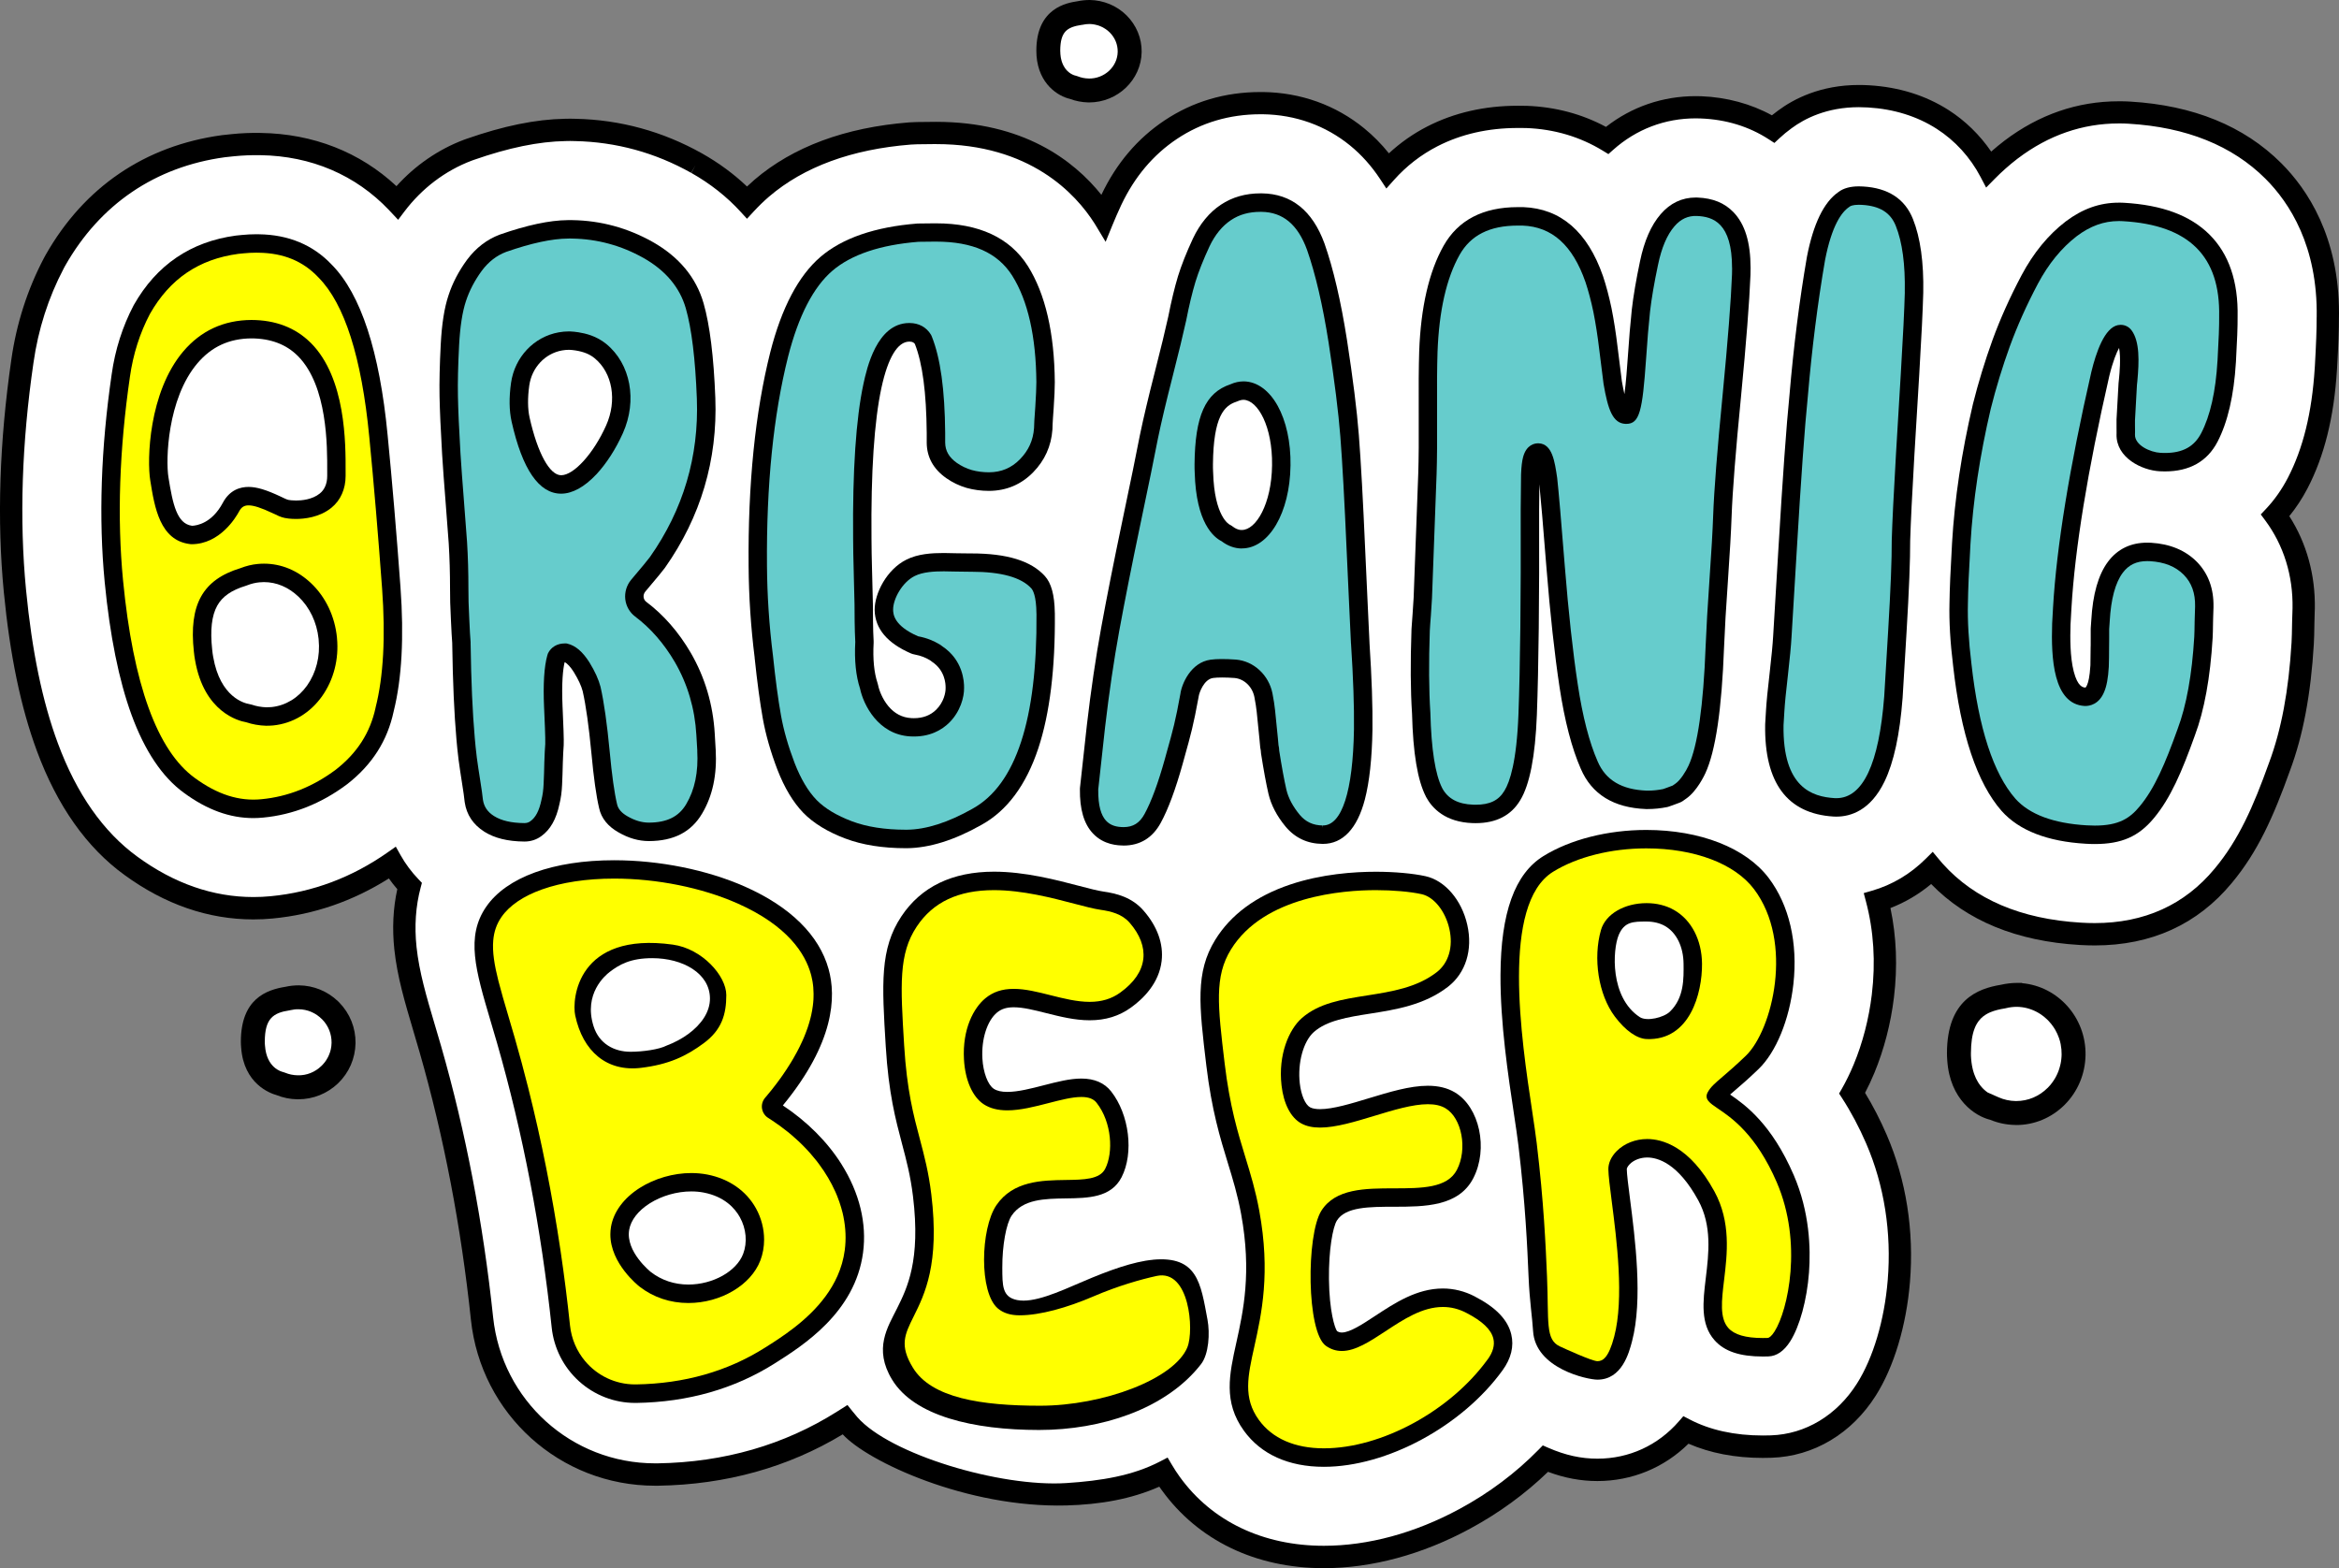
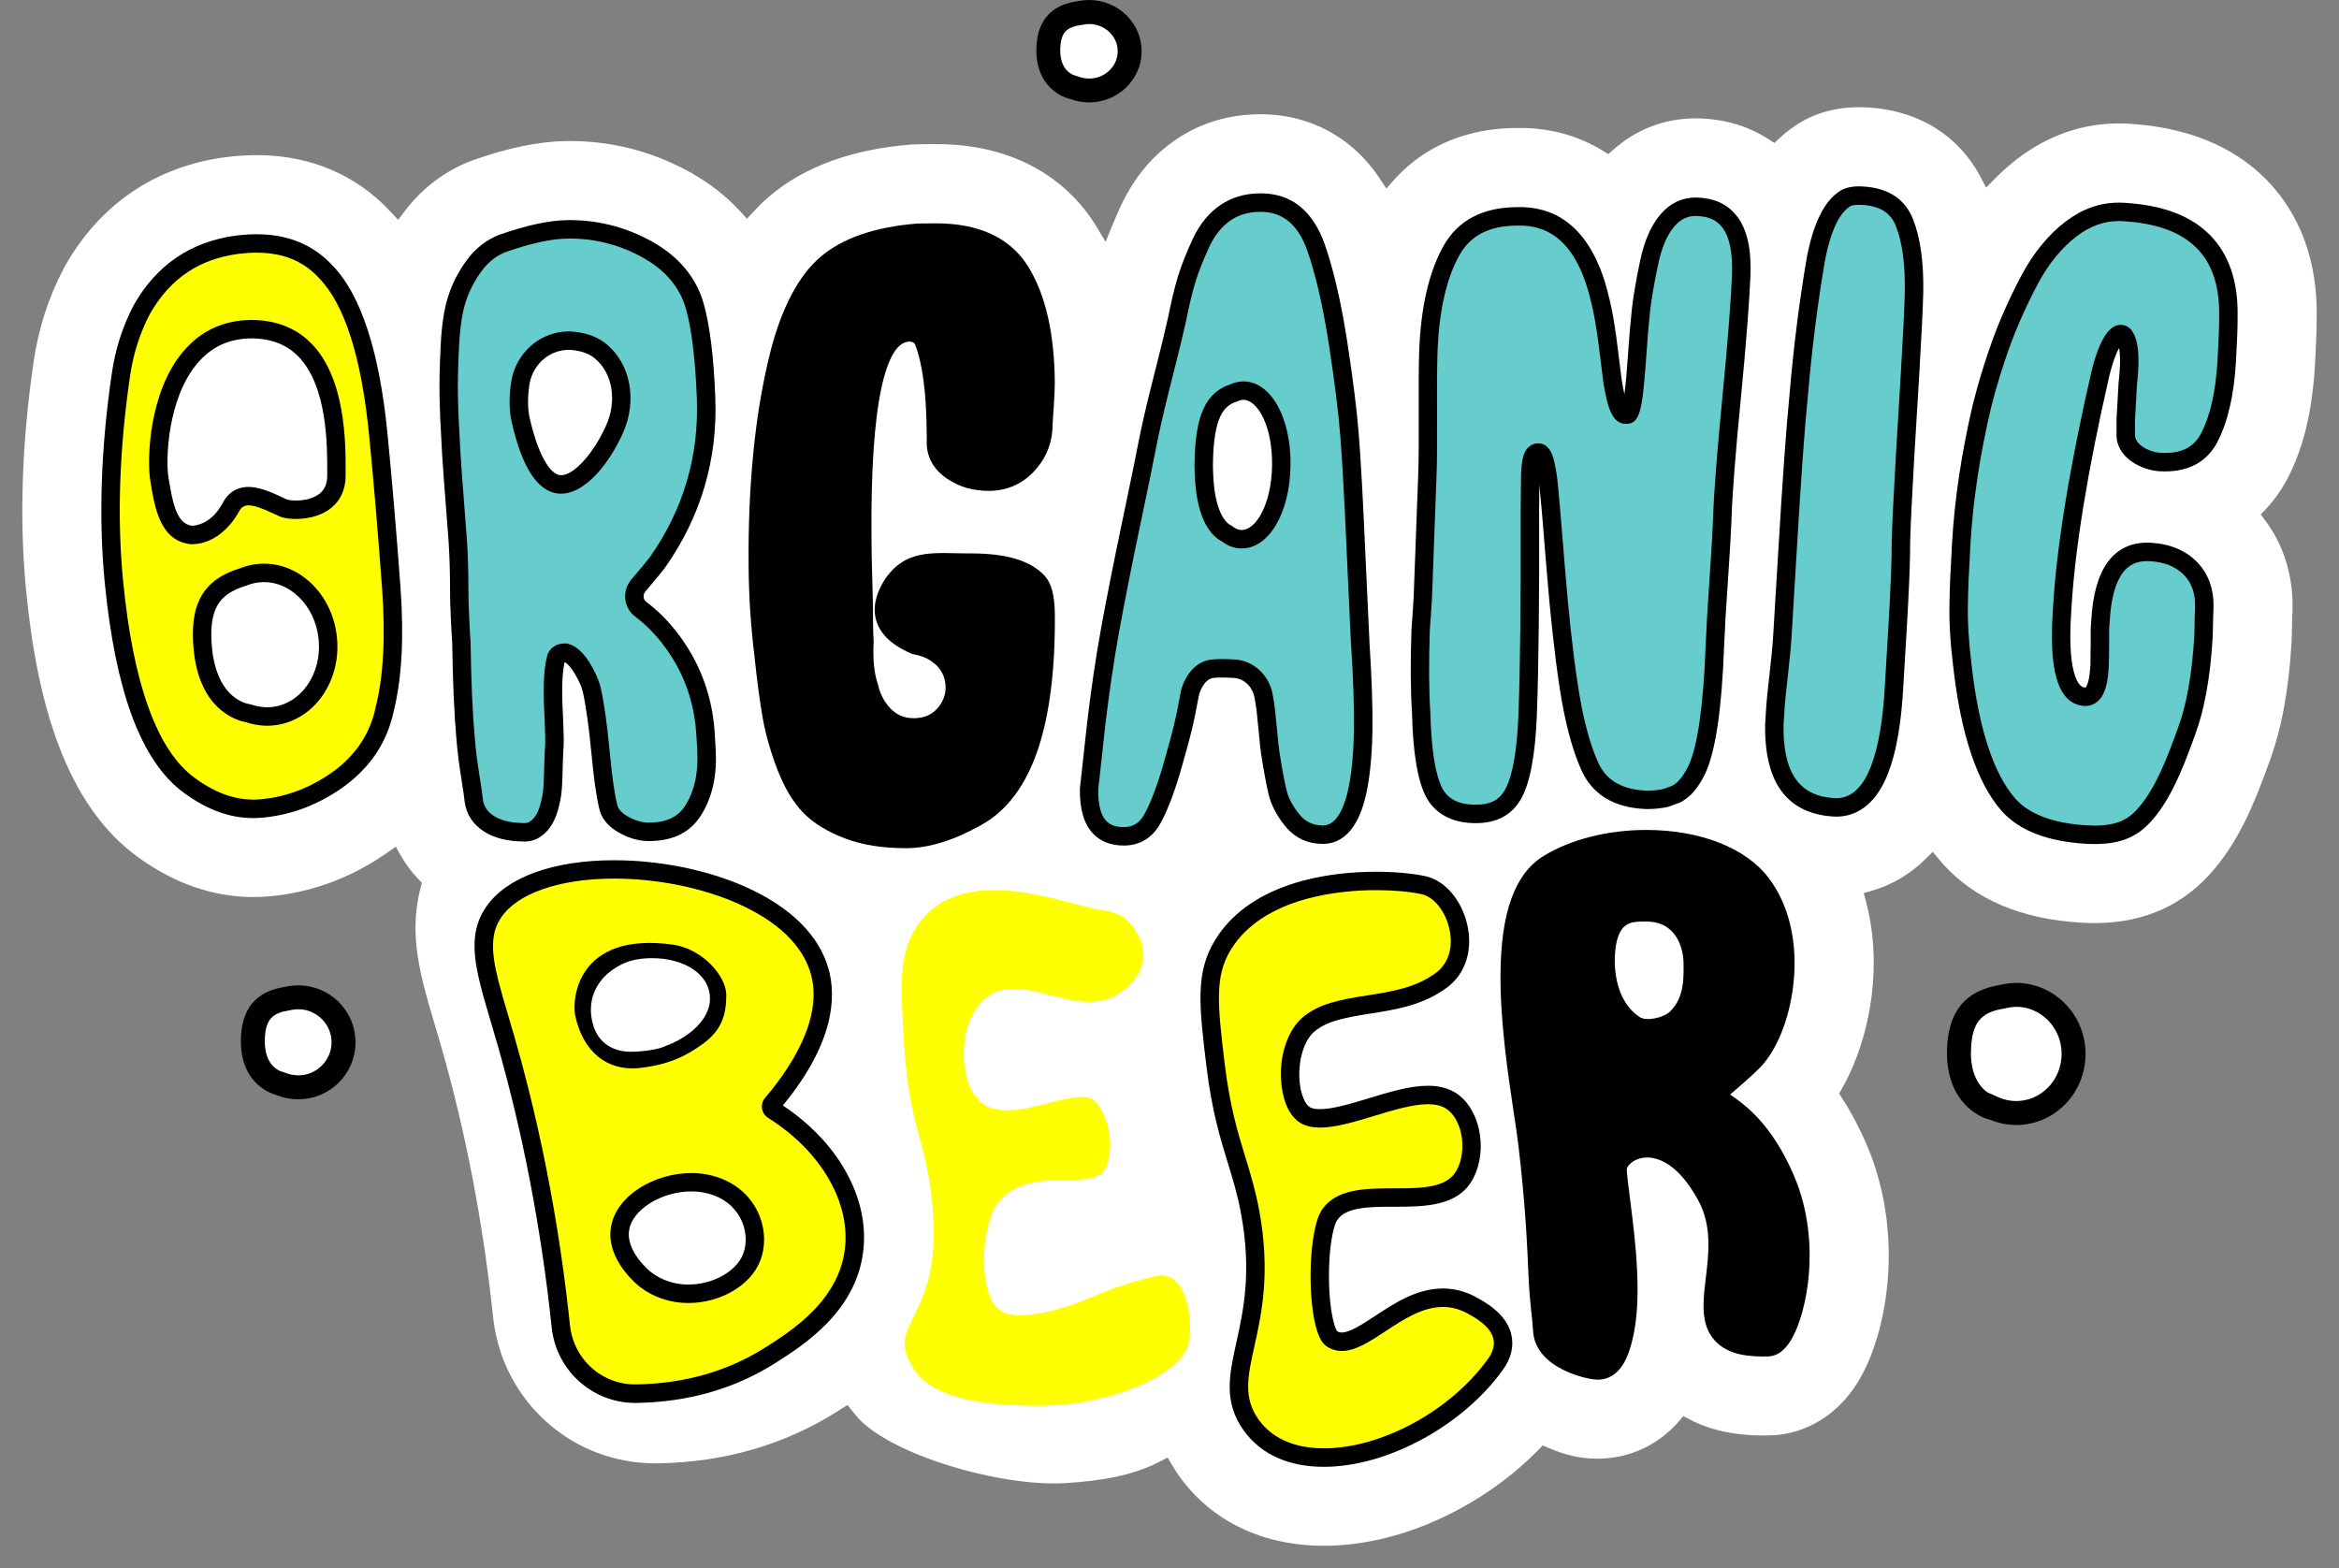
<svg xmlns="http://www.w3.org/2000/svg" viewBox="0 0 1185.92 795.1" data-name="Livello 2" id="Livello_2">
  <rect x="0" y="0" width="1185.92" height="795.1" fill="#808080" stroke="none" />
  <defs>
    <style>
      .cls-1 {
        fill: #fff;
      }

      .cls-2 {
        fill: #ff0;
      }

      .cls-3 {
        fill: #6cc;
      }
    </style>
  </defs>
  <g data-name="Livello 1" id="Livello_1-2">
    <g>
      <g>
        <path d="M171.31,507.6h-.03c-5.33-5.07-12.28-7.9-19.7-7.99-2.43,0-4.72.25-6.81.73-9.73,1.54-22.6,6.12-22.65,27.76,0,1.07.05,2.11.14,3.02,1.3,18.48,14.78,23.26,17.88,24.12,3.45,1.38,7.03,2.1,10.66,2.14h.41c7.6,0,14.78-2.89,20.21-8.12,5.55-5.34,8.69-12.56,8.84-20.34.1-7.72-2.82-15.02-8.22-20.57l-.73-.74Z" />
        <path d="M552.47,0c-2.06,0-4.18.22-6.13.63-5.24.8-20.83,3.28-20.89,24.96,0,.82.03,1.78.09,2.69v.02c1.11,14.45,11.04,20.49,16.89,21.83,2.89,1.09,6.01,1.7,9.34,1.81h.41c14.5,0,26.46-11.47,26.66-25.57.1-6.95-2.62-13.55-7.67-18.6-4.97-4.91-11.61-7.67-18.72-7.78Z" />
        <path d="M1025.23,498.51v-.14h-2.46c-2.67,0-5.47.32-8.33.96-11.71,1.94-27.24,7.65-27.29,34.61,0,1.23.05,2.54.15,3.75,1.36,19.99,14.24,28.29,21.8,30.1,3.97,1.64,8.16,2.52,12.45,2.6.29.04.54.04.71.04,9.21,0,17.93-3.64,24.56-10.26,6.67-6.68,10.44-15.65,10.59-25.26h0c.28-18.97-13.96-34.8-32.19-36.4Z" />
      </g>
-       <path d="M1185.9,160.9c0-.72.02-1.44.02-2.16,0-38.67-15.95-62.7-29.33-76.05-18.85-18.81-44.62-29.3-76.56-31.18-1.56-.1-3.18-.15-4.79-.15h-1.04c-20.89,0-40.36,6.71-57.9,19.98l-.24.19c-2.15,1.64-4.32,3.43-6.48,5.33-5.73-8.38-13.12-15.61-21.54-21.01-11.65-7.46-25.19-11.7-40.24-12.6-1.73-.11-3.52-.16-5.31-.16-19.42,0-32.96,7.02-40.95,12.96-1.13.83-2.17,1.63-3.15,2.42-10.6-5.83-22.93-9.17-35.79-9.67-.96-.03-1.92-.05-2.87-.05-16.71,0-32.4,5.38-45.47,15.59-12.14-6.53-25.57-10.11-39.95-10.67h-.26c-.88-.04-1.24-.05-3.04-.04-.5-.01-.99-.01-1.47-.01-16.86,0-32.3,3.54-45.9,10.52-7.06,3.62-13.59,8.19-19.43,13.6-3.79-4.72-8.01-8.99-12.57-12.7-14.42-11.77-32.14-18.12-51.27-18.37h-1.29c-17.95,0-34.31,4.84-48.62,14.39-13.69,9.11-24.47,21.81-32.03,37.73-14.11-17.61-39.69-37.01-83.88-37.01l-9.48.1h-.18c-1.32.02-2.66.08-3.99.18-32.43,2.58-58.79,12.36-78.34,29.06-1.29,1.11-2.56,2.26-3.81,3.45-6.64-6.33-14.24-11.93-22.62-16.67l-.17-.1c-19.9-11.17-41.46-17.08-64.02-17.56-1.82-.07-3.8-.07-5.53-.01-14.74.26-31.09,3.6-49.94,10.19-.47.16-.93.33-1.41.51-12.88,4.89-24.6,12.97-34.05,23.46-18.46-17.26-42.19-26.58-68.79-26.98-4.87-.11-9.83.1-14.71.6-3.65.36-3.96.39-5,.53-38.93,5.3-69.83,26.28-89.35,60.69l-.92,1.68c-8.37,15.94-13.92,33.26-16.5,51.48C-.3,224.06-1.59,263.69,1.93,300.16c3.12,32.17,8.61,58.53,16.77,80.59,10.27,27.8,25.18,48.93,44.31,62.82,20.55,15.01,42.57,22.61,65.45,22.61,3.37,0,6.68-.16,9.84-.47,20.91-1.99,40.71-8.82,58.87-20.31,1.33,1.88,2.76,3.71,4.27,5.45-2.13,9.65-2.63,19.93-1.5,30.57,1.47,13.75,5.28,26.6,9.67,41.42l.1.36c1,3.37,2.03,6.85,3.08,10.49,12.25,42.66,20.98,88.21,25.96,135.38,5.06,48.03,45.21,84.25,93.39,84.25.48,0,.95,0,1.37,0h.15c34.42-.55,65.91-9.31,93.62-26.05,12.6,13.82,63.08,37.38,113.39,36.05,17.06-.45,32.91-3.2,47.12-9.52.4.59.8,1.15,1.2,1.7,18.44,25.55,47.64,39.63,82.22,39.63,24.3,0,49.95-6.93,74.17-20.05,14.64-7.92,27.92-17.61,39.5-28.8,8.42,3.14,16.63,4.67,25.03,4.67,17.46,0,33.79-6.71,46.19-18.94,10.98,4.78,23.65,7.21,37.68,7.21,1.39,0,2.85-.03,4.48-.08,21.31-.71,40.56-12.19,52.8-31.51,9.19-14.5,15.5-35.47,17.32-57.54,2.15-26.02-1.92-51.82-11.76-74.62-3.27-7.57-6.97-14.75-11-21.36,1.66-3.17,3.22-6.51,4.66-9.96,4.93-11.86,8.39-25.16,9.99-38.46,1.88-15.58,1.28-30.8-1.78-45.27,7.44-2.88,14.36-6.96,20.65-12.18,18.06,18.62,43.37,29.01,75.28,30.9,2.63.15,5.2.23,7.66.23,28.7,0,52.07-10.65,69.47-31.64,13.24-15.88,21.12-33.61,29.52-57.03,6.63-17.75,10.58-38.75,12.09-64.2v-.2c.16-2.67.22-5.44.28-9.87l.04-1.66c.04-1.54.09-3.45.11-4.02v-.2c.04-.63.06-1.25.07-1.86.32-17.07-4.15-33.28-12.94-46.99,3.47-4.26,6.56-8.97,9.2-14.01,8.56-16.43,13.45-36.1,14.96-60.12.03-.44.06-.89.08-1.3.65-11.28.95-19.53.92-25.24v-.11Z" />
      <g>
        <path d="M1044.82,529.59c.33,1.65.49,3.36.46,5.11h0c0,.36-.02.72-.05,1.07v.09s0,.1-.01.15c-.02.38-.06.77-.11,1.14-.03.37-.08.75-.15,1.12-.05.32-.1.63-.17.94-.02.16-.06.32-.1.47-.08.37-.17.75-.28,1.11-.07.3-.16.6-.26.9-.11.37-.23.74-.36,1.1-.16.41-.31.82-.48,1.21-.16.38-.32.76-.51,1.13-.15.29-.3.59-.45.88-.16.3-.33.61-.51.9-.02.04-.04.08-.07.11-.16.27-.31.53-.5.79-.06.11-.13.22-.22.32-.16.25-.32.49-.51.73-.2.28-.4.55-.63.82-.15.2-.32.39-.48.59-.37.44-.77.88-1.18,1.29h-.02c-4.32,4.33-9.96,6.71-15.94,6.71h-.36c-2.98-.05-5.92-.69-8.68-1.92l-5.51-2.44c-.1-.07-.21-.15-.31-.24-.2-.14-.4-.29-.61-.46-.24-.19-.47-.39-.72-.62-.11-.09-.22-.2-.33-.31-.11-.1-.23-.21-.33-.32-.23-.23-.45-.46-.67-.72-.23-.25-.44-.51-.66-.79-.23-.28-.43-.56-.64-.87-.11-.15-.22-.3-.31-.46-.11-.16-.21-.32-.3-.48-.72-1.16-1.37-2.49-1.9-4.03-.08-.22-.16-.43-.23-.67-.15-.45-.29-.92-.41-1.41-.07-.25-.13-.49-.18-.75-.13-.51-.24-1.03-.32-1.57-.1-.54-.18-1.1-.25-1.68-.08-.57-.14-1.17-.18-1.79-.04-.97-.14-1.84-.09-2.72.02-5.25.62-9.28,1.79-12.36.11-.3.23-.61.36-.9.25-.58.52-1.13.84-1.64.14-.26.29-.51.46-.75.16-.25.32-.47.5-.7.33-.45.71-.87,1.09-1.26.78-.79,1.63-1.46,2.59-2.03.27-.17.54-.32.83-.47.21-.12.42-.23.65-.33.26-.12.52-.24.79-.35,2.14-.89,4.62-1.5,7.43-1.94l.41-.09c1.93-.5,3.82-.69,5.61-.69h.07c.37,0,.75.02,1.11.05.46.03.92.08,1.38.14.28.04.57.08.85.13.32.06.65.12.97.19.21.05.42.1.63.15.18.04.35.09.53.14.13.04.26.07.37.11.25.07.48.15.72.23.11.03.22.07.32.11.24.08.47.16.7.26.13.04.25.09.37.15.18.07.35.15.53.22.23.1.45.21.68.32.03,0,.06.03.1.04.29.15.59.3.88.45.3.17.61.33.91.52.34.21.68.41,1.01.64.53.35,1.05.74,1.55,1.14.54.43,1.06.9,1.56,1.38.27.26.53.52.79.79.91.96,1.76,2.02,2.51,3.14.29.43.58.89.85,1.35.37.64.72,1.31,1.03,2,.31.69.61,1.4.86,2.12.38,1.08.69,2.2.91,3.34Z" class="cls-1" />
        <path d="M1174.59,160.93c.03,5.64-.27,13.7-.9,24.67-.02.36-.05.72-.08,1.15-1.42,22.48-5.89,40.69-13.7,55.68-3.04,5.83-6.77,11.11-11.1,15.7l-2.56,2.7,2.22,2.98c9.4,12.63,14.2,28.06,13.89,44.64-.01.5-.02,1-.05,1.53v.14c-.04.64-.1,2.63-.14,4.27v.08l-.04,1.71c-.06,4.14-.13,7.12-.27,9.63,0,.05-.01.1-.01.15-1.45,24.24-5.16,44.11-11.41,60.82-8,22.31-15.39,39.07-27.59,53.69-15.16,18.3-35.61,27.57-60.78,27.57-2.27,0-4.62-.07-6.99-.22-30.31-1.79-53.85-11.8-69.99-29.79l-.31-.34c-.59-.68-1.17-1.36-1.75-2.06l-3.1-3.73-3.43,3.42c-7.87,7.85-17.09,13.34-27.39,16.31l-4.16,1.2,1.11,4.19c3.96,14.92,4.97,30.83,2.98,47.29-1.48,12.29-4.65,24.54-9.2,35.46-1.82,4.37-3.85,8.53-6.04,12.36l-1.34,2.34,1.47,2.26c4.56,7.03,8.7,14.83,12.31,23.17,9.11,21.1,12.87,45.02,10.87,69.21-1.67,20.3-7.36,39.4-15.6,52.41-10.21,16.11-26.12,25.68-43.62,26.26-1.38.05-2.75.07-4.1.07-14.29,0-26.8-2.75-37.19-8.19l-3.1-1.62-2.29,2.64c-10.6,12.2-25.27,18.92-41.28,18.92-8.36,0-16.28-1.75-24.91-5.51l-2.79-1.22-2.13,2.18c-11.53,11.77-25.01,21.88-40.08,30.04-22.57,12.22-46.36,18.68-68.79,18.68-30.86,0-56.8-12.4-73.05-34.94-1.4-1.92-2.75-4-4.04-6.19l-2.14-3.61-3.72,1.94c-14,7.3-30.05,9.86-47.59,11-33.61,2.18-89.53-14.59-106-33.43-.83-.95-1.68-1.98-2.53-3.04l-2.48-3.11-5.32,3.37c-26.69,16.86-57.26,25.68-90.95,26.21-.41,0-.83,0-1.25,0-42.38,0-77.69-31.87-82.14-74.13-5.05-47.82-13.91-94.03-26.34-137.32-1.06-3.67-2.1-7.18-3.11-10.57l-.09-.3c-4.25-14.35-7.92-26.75-9.28-39.46-1.13-10.63-.43-20.77,2.08-30.15l.64-2.41-1.72-1.8c-3.57-3.72-6.64-7.84-9.12-12.27l-2.4-4.28-4,2.82c-18.17,12.79-38.18,20.29-59.45,22.31-2.91.29-5.85.42-8.76.42-20.43,0-40.2-6.88-58.79-20.45-17.29-12.55-30.87-31.93-40.36-57.59-7.83-21.15-13.1-46.59-16.12-77.76-3.43-35.59-2.16-74.3,3.77-115.07,2.4-16.96,7.55-33.05,15.32-47.82l.12-.24c.16-.29.32-.57.47-.86l.16-.29c17.71-31.21,45.72-50.24,81.05-55.04.82-.12.94-.13,4.57-.49,4.39-.44,8.86-.62,13.39-.55,25.72.4,48.24,10.01,65.17,27.82.22.24.43.47.66.71l3.99,4.24,3.16-4.18c8.93-11.8,20.71-20.72,34.06-25.78.36-.14.74-.28,1.1-.4,17.75-6.2,32.93-9.32,46.51-9.56,1.61-.06,3.15-.06,4.9.01,20.78.44,40.59,5.86,58.84,16.11l2.17-3.86-2.08,3.9c9.59,5.42,17.98,12.04,24.95,19.67l3.26,3.56,3.28-3.55c2.61-2.82,5.27-5.41,7.92-7.68,17.69-15.12,41.86-23.99,71.87-26.38,1.08-.09,2.18-.14,3.2-.15l8.19-.09h1.39c47.67,0,70.78,25.15,80.34,40.19l.09.15c.21.31.39.64.59.96l4.97,8.25,3.33-8.17c1.38-3.38,2.89-6.86,4.51-10.34l.14-.29c6.71-14.15,16.19-25.39,28.19-33.38,12.42-8.29,26.67-12.5,42.35-12.5h1.17c16.52.23,31.81,5.7,44.24,15.83,5.79,4.72,10.91,10.45,15.23,17.01l3.17,4.81,3.84-4.3c6.29-7.06,13.71-12.82,22.07-17.12,11.98-6.15,25.68-9.27,40.73-9.27.43,0,.88,0,1.38,0,1.67,0,1.99,0,2.74.03h.23c14.14.54,27.2,4.42,38.79,11.5l2.8,1.71,2.45-2.18c11.72-10.43,26.17-15.94,41.8-15.94.82,0,1.64.01,2.53.05,12.84.49,24.44,4.04,34.49,10.54l2.9,1.88,2.52-2.36c1.96-1.82,3.97-3.49,6.01-4.96l.17-.13c6.58-4.88,17.83-10.69,34.15-10.69,1.5,0,3.05.05,4.61.14,13.12.79,24.84,4.44,34.83,10.84,9.31,5.97,17,14.41,22.24,24.41l2.82,5.38,4.25-4.33c3.69-3.75,7.62-7.22,11.67-10.33l.25-.18c15.5-11.72,32.69-17.68,51.05-17.68h.97c1.02,0,2.41.03,4.14.14,14.57.86,27.68,3.63,39.26,8.29,11.57,4.65,21.61,11.2,30.03,19.6,12.17,12.15,26.56,34.17,25.98,70.23Z" class="cls-1" />
        <path d="M537.64,27.27c-.04-.5-.08-.96-.08-1.55.02-4.89.9-7.89,2.69-9.81.11-.12.23-.24.34-.34.23-.22.45-.4.7-.58.63-.45,1.32-.83,2.1-1.14.16-.06.31-.12.47-.18.32-.12.66-.23,1.01-.32.29-.09.6-.17.91-.24.08-.02.16-.04.24-.05.73-.17,1.5-.3,2.31-.43h0l.42-.04c1.2-.28,2.44-.42,3.58-.42.26,0,.52.01.78.03.16,0,.32.02.47.04.1,0,.2.01.29.03.22.02.43.05.64.09.2.02.39.06.58.1.13.02.25.04.36.08.39.08.78.18,1.15.29.23.07.45.14.68.23.23.07.44.16.66.26.22.08.44.18.65.29.22.1.43.21.64.31.41.22.81.46,1.2.73.2.13.39.27.59.41.2.14.38.29.57.43.37.3.73.62,1.06.96h0c2.66,2.66,4.08,6.11,4.04,9.78-.09,7.58-6.75,13.78-14.79,13.59v-.02c-1.87-.04-3.77-.41-5.56-1.14l-.91-.28c-.12-.02-.37-.08-.73-.2-.14-.05-.29-.11-.45-.17-.17-.07-.34-.15-.54-.24-.19-.1-.37-.2-.58-.31-.11-.06-.22-.13-.32-.19-.16-.1-.32-.22-.48-.33-.16-.12-.31-.24-.48-.37-.23-.18-.44-.37-.67-.6-.21-.21-.41-.42-.61-.66-.21-.24-.4-.49-.6-.77-.29-.41-.56-.87-.82-1.37-.17-.33-.33-.69-.48-1.07-.3-.75-.55-1.59-.74-2.54-.05-.24-.09-.47-.13-.73-.08-.49-.14-1.01-.18-1.56Z" class="cls-1" />
        <path d="M163.33,516.84c3.17,3.22,4.82,7.44,4.78,11.88-.01.55-.05,1.11-.11,1.65v.02c-.06.54-.15,1.08-.27,1.6h0c-.05.25-.11.47-.17.71-.06.23-.13.45-.2.69-.07.23-.15.45-.23.67-.25.67-.52,1.33-.85,1.97-.21.42-.44.84-.71,1.24-.15.24-.3.46-.45.7-.48.67-1,1.31-1.57,1.92h0c-.2.21-.39.4-.6.6h0c-3.22,3.13-7.48,4.87-12.03,4.73-2.2-.05-4.36-.46-6.42-1.33l-.96-.32c-.83-.19-8.41-2.07-9.19-13.46-.09-.65-.09-1.24-.09-1.93,0-11.8,4.27-14.65,12.62-15.9l.36-.08c1.43-.32,2.8-.51,4.18-.46,4.54.04,8.71,1.88,11.88,5.09Z" class="cls-1" />
      </g>
      <g>
        <path d="M722.95,403.92l.06.11c3.12,5.81,9.77,12.85,23.69,13.32.51.02,1.01.02,1.5.02,10.39,0,17.99-3.91,22.6-11.64,4.79-7.84,7.62-22.36,8.42-43.15.9-24.12,1.3-59.13,1.15-104.03.06-2.7.09-5.63.09-8.96,0-1.51,0-2.87.02-4.06.73,7.18,1.92,21.11,3.61,42.42,1.88,23.46,4.11,43.8,6.63,60.45,2.59,17.13,6.22,31.06,10.78,41.42,5.54,12.91,16.66,19.77,33.07,20.4h.18c.22,0,.45,0,.67,0,3.19,0,6.51-.33,9.77-.99.23-.05.44-.1.65-.16.89-.27,1.67-.56,2.35-.82l.78-.29c.86-.34,1.64-.63,2.45-.91.64-.23,1.24-.53,1.8-.9.29-.19.53-.37.77-.56.06-.04.12-.08.25-.17.22-.15.44-.3.62-.44,5.52-3.77,9.36-11.98,9.79-12.91,5.19-11.26,8.3-32.23,9.49-64.09.34-8.71,1-20.2,1.93-33.21,1-14.49,1.62-25.29,1.89-33.03.45-12.64,2.06-32.98,4.75-60.46,2.68-27.71,4.29-48.5,4.81-61.81.05-1.32.05-2.51.05-3.64,0-12.98-2.85-22.23-8.71-28.29-4.51-4.66-10.45-7.07-18.14-7.37-.33-.02-.66-.02-.98-.02-6.96,0-12.94,2.85-17.78,8.48-4.8,5.53-8.31,13.55-10.44,23.85-1.97,9.32-3.4,17.76-4.16,24.43-.73,6.83-1.43,15.11-2.06,24.61-.3,4.38-.87,12.32-1.68,18.31-.39-1.68-.83-3.82-1.3-6.52-.69-5.3-1.39-10.83-2.12-16.91-.85-7.2-1.9-13.97-3.13-20.13,0,0-.02-.09-.02-.1-1.27-6.01-2.67-11.29-4.28-16.12,0-.01-.04-.1-.04-.11-7.82-22.45-21.4-34.19-40.36-34.92h-1.76c-.36,0-.71,0-1.06,0-17.63,0-30.29,6.6-37.62,19.6-7.39,13.11-11.55,31.11-12.37,53.51-.25,7.69-.32,18.29-.24,31.49.08,13.33,0,23.54-.23,30.34l-2.34,63.02c-.08,1.63-.23,4.02-.53,8.24-.29,3.46-.44,5.99-.54,7.52l-.03.6c-.58,16.76-.49,30.64.28,42.4.5,20.16,2.81,33.97,7.05,42.18Z" />
        <path d="M944.62,94.56c-.72-.05-1.46-.07-2.13-.07-4.32,0-7.77.94-10.27,2.8-.09.07-.18.13-.2.16-7.31,5.08-12.65,16.12-15.88,32.82l-.03.17c-3.77,21.88-6.73,45.36-8.8,69.76-1.58,15.68-3.47,42-5.63,78.24l-2.66,44.17c-.23,4.06-.84,10.42-1.75,18.38-1.05,8.97-1.64,15.09-1.88,19.25l-.41,6.91c-.01.12-.01.24-.01.36-.46,29.4,11.2,45.05,34.62,46.51,0,0,.1.01.11.01.45.02.91.03,1.37.03,7.21,0,17.3-3.08,24.41-17.78,4.73-9.81,7.74-23.7,9.18-42.44l1.99-33.2c1.29-21.54,1.89-36.78,1.85-46.55.28-9.17.96-23.16,2.1-42.76l2.49-41.35c1.14-19.08,1.8-32.66,2.04-41.52.3-15.43-1.47-28-5.22-37.38-4.06-10.23-12.58-15.79-25.28-16.52Z" />
        <path d="M1120.25,118.93c-9.8-9.73-23.99-15-43.45-16.12-.59-.04-1.14-.05-1.59-.05-.13,0-.25,0-.36,0h-.65c-9.58,0-18.36,3.12-26.86,9.54-8.83,6.76-16.36,15.94-22.38,27.28-5.82,10.98-10.77,21.99-14.7,32.76-3.87,10.68-7.22,21.67-9.98,32.67l-.02.12c-5.69,24.21-9.23,47.82-10.53,70.21-.8,13.74-1.21,23.42-1.3,30.43-.24,9.25.38,19.97,1.85,31.86,3.86,34.63,12.13,59.39,24.65,73.64,8.83,9.84,23.14,15.4,42.52,16.54,1.59.1,3.15.15,4.63.15,13.58,0,22.27-3.81,29.97-13.12,8.43-10.08,14.2-23.52,20.78-41.9,4.8-12.74,7.83-29.39,9.02-49.48.11-1.83.16-4.26.21-8.08l.04-1.82c.06-2.43.11-4.35.18-5.58,0-.09,0-.19,0-.29.18-9.26-2.66-16.93-8.43-22.82-5.77-5.83-13.58-9.09-23.21-9.67-.69-.03-1.33-.05-1.96-.05-8.4,0-15.09,3.26-19.9,9.68-4.88,6.55-7.72,16.51-8.45,29.55l-.28,4c-.01.19-.02.37-.02.55v4.83c0,1.27,0,3.2-.01,3.63-.02.21-.03.42-.03.64,0,2.99-.06,8.4-.11,9.27l-.02.23c-.33,5.63-1.06,8.34-1.6,9.61l-.06.14c-.43,1.06-.78,1.31-.85,1.35-1.23-.08-3.92-.4-5.92-8.14-1.91-7.41-1.85-17.21-1.63-23.91l.46-8.18c1.75-30.09,8.2-69.68,19.17-117.65,1.85-7.66,3.72-12.01,4.99-14.33.96,5.02.24,12.75-.07,15.94-.07.6-.12,1.08-.16,1.48l-.03.32c0,.13-.03.26-.03.39l-1.01,18.09c0,.16,0,.3,0,.45v2.79c.05,2.92.03,3.71.02,3.91-.01.12-.02.24-.02.36-.28,12,12.91,18.32,21.91,18.8.88.05,1.74.07,2.59.07,12.56,0,21.51-5.06,26.73-15.08,5.15-9.9,8.28-23.43,9.29-40.16.01-.14.02-.27.03-.39.6-10.4.88-18.05.84-22.71.37-17.93-4.43-31.97-14.25-41.74Z" />
        <path d="M382.61,333.46c1.3,12.38,2.7,22.78,4.16,30.92,1.46,8.14,3.94,16.84,7.39,25.85,3.56,9.21,7.99,16.57,13.13,21.9,5.18,5.29,12.36,9.68,21.34,13.05,8.56,3.24,18.87,4.89,30.66,4.89h.52c11.4-.11,24.13-4.08,37.79-11.82,12.98-7.14,22.69-20.22,28.86-38.87,5.79-17.52,8.61-40.51,8.37-68.32,0-.17,0-.33-.02-.43-.14-8.95-1.8-15.04-5.08-18.59-7-7.69-19.18-11.43-37.24-11.43h-.73c-2.13,0-4.46-.04-6.69-.08-2.21-.07-4.38-.13-6.52-.13-6.09,0-13.11.4-19,3.37-10.01,5-16.14,17.13-16.08,25.5v.1c.19,9.35,6.37,16.74,18.4,21.94.57.25,1.18.42,1.79.53,3.47.62,5.9,1.78,7.34,2.64.14.09.29.17.44.25l.27.18c.2.17.49.39.84.62,6.55,4.34,6.92,11.13,6.89,13.09v.33c.04,2.25-.91,7.1-4.79,10.91-2.88,2.84-6.68,4.29-11.27,4.29-.44,0-.89-.01-1.34-.04-4.59-.26-8.51-2.3-11.66-6.1-2.94-3.55-4.61-7.87-5.19-10.73-.07-.32-.16-.65-.26-.95-1.76-5.28-2.43-12.14-1.98-20.36.01-.3.01-.59,0-.89-.17-2.94-.27-6.35-.31-10.12l-.04-7.53-.02-1.1c-.05-2.45-.15-7.01-.34-13.64l-.09-3.48c-.15-6.08-.28-11.33-.28-16.01-.32-33.86,1.38-59.64,5.06-76.67,3.32-15.21,8.15-23.26,14.07-23.32h.14c1.63,0,2.31.62,2.72,1.19,3.87,9.8,5.83,24.58,6.01,45.19v4.96c.07,7.29,3.4,13.31,9.92,17.89,3.13,2.19,6.57,3.85,10.23,4.92.01,0,.11.04.12.04,3.56.99,7.39,1.5,11.37,1.5,8.73-.06,16.23-3.22,22.26-9.36,5.93-6.04,9.24-13.35,9.83-21.73.02-.2.03-.38.03-.58,0-2.08.45-8.24.61-10.34.38-5.69.57-10.06.57-13.09-.2-24.98-4.8-44.81-13.69-58.95-9.12-14.34-24.77-21.61-46.52-21.61-.32,0-.65,0-.97,0l-8.05.09c-.18,0-.36,0-.55.02-21.41,1.7-37.91,7.39-49.02,16.89-11.14,9.54-19.71,25.8-25.46,48.33-7.66,30.43-11.36,66.93-10.99,108.46.1,15.4,1.13,31.05,3.08,46.49Z" />
        <path d="M569.46,428.73h.19c8.36,0,14.72-3.89,18.88-11.54,3.73-6.8,7.48-16.87,11.12-29.94l.85-3.08c3.32-11.89,4.57-16.34,7.18-30.6.02-.14.05-.29.07-.42.23-1.81,2.65-8.75,7.32-9.39,1.18-.16,2.72-.24,4.55-.24s3.95.08,6.3.25c4.89.43,9.04,4.41,10.08,9.65.57,2.93.95,5.41,1.18,7.56.54,5.02,1,9.62,1.43,14.18.06.58.1,1.1.14,1.59.05.57.09,1.07.14,1.5.02.55.1,1.09.23,1.62.13.53.13.74.13.83,0,.41.04.84.1,1.25,1.33,8.51,2.6,15.41,3.78,20.54,1.34,5.7,4.26,11.29,8.69,16.64,4.8,5.73,11.09,8.69,18.71,8.76h.24c10.04,0,17.38-7.78,21.23-22.49,2.32-8.88,3.62-20.8,3.86-35.46.14-11.65-.36-26.42-1.5-43.83,0-.14,0-.28-.01-.42-.13-2.51-.4-8.47-.82-17.48-.33-7.49-.78-17.17-1.34-29.08-1.09-25.12-2.21-45.4-3.24-58.62-.96-12.39-3-28.63-6.03-48.28-3.08-19.6-6.9-35.97-11.38-48.74-6.08-16.69-16.77-25.26-31.76-25.45h-.65c-7.63-.01-14.41,1.94-20.14,5.77-5.85,3.89-10.61,9.66-14.18,17.19-3.3,7.11-5.84,13.53-7.55,19.07-1.75,5.8-3.4,12.67-4.91,20.38-1.4,6.4-3.78,16.23-6.9,28.44-3.13,12.2-5.71,23.08-7.44,31.44l-.03.12c-1.72,8.97-4.87,24.36-8.87,43.35-4.37,20.85-8,39.18-10.79,54.47-2.75,15.06-5.19,31.6-7.24,49.2l-3.5,31.83c-.03.26-.04.51-.05.78-.13,10.29,2.03,17.66,6.62,22.53,5.59,5.94,12.89,6.05,15.36,6.09ZM627.6,203.41c1.01-.45,1.99-.69,2.92-.69,7.22.19,14.74,13.58,14.44,33.22-.26,19.61-8.12,32.78-15.3,32.78h-.6c-1.35-.12-2.72-.72-4.08-1.77-.44-.34-.93-.65-1.44-.9-.32-.16-7.84-4.05-8.46-26.62,0-.11,0-.21-.02-.31-.07-1.05-.07-2.34-.07-3.7.24-24.48,5.81-29.71,11.8-31.7.28-.09.54-.2.8-.31Z" />
        <path d="M245.48,421.66c5.27,3.32,11.91,4.96,20.38,5.04,3.21,0,6.09-.92,8.57-2.73,4.6-3.28,7.62-8.62,9.22-16.27.76-3.04,1.19-6.25,1.34-9.8.17-3.65.29-7.4.37-11.12.13-3.46.26-6.73.43-8.65.01-.1.02-.21.02-.31.14-2.66-.18-10.58-.55-18.75l-.04-.82c-.54-12.36.24-19.02,1.07-22.53,1.38.69,3.02,2.48,4.68,5.11,2.29,3.76,3.76,6.92,4.47,9.65,1.63,7.24,3.12,17.78,4.41,31.34,1.15,12.48,2.48,21.91,3.93,27.98,1.1,5.07,4.43,9.21,9.88,12.28,5.12,2.94,10.17,4.38,15.44,4.38,12.57-.07,21.35-4.61,26.86-13.91,5.38-9.03,7.64-19.69,6.91-32.6-.01-.12-.02-.24-.03-.3l-.44-7.53c-.86-14.86-4.96-28.71-12.2-41.17-6.12-10.48-13.71-19.16-22.55-25.81-.76-.58-1.22-1.4-1.33-2.37-.12-.95.21-2.02.83-2.76l.11-.14c.86-1.06,1.6-1.96,2.36-2.81l.11-.13c3.85-4.54,5.96-7.12,7.3-8.89.06-.07.11-.15.16-.22,18.09-25.7,26.67-54.64,25.5-86.01-.8-20.89-2.8-37.06-5.96-48.04-3.76-13.08-12.47-23.56-25.89-31.14-12.6-7.07-26.24-10.78-40.51-11.01-.42-.02-.87-.03-1.3-.03s-.86,0-1.26.03c-9.12.08-20.65,2.54-34.26,7.3l-.21.07c-6.47,2.46-12.01,6.72-16.49,12.72-4.23,5.77-7.4,11.84-9.41,18.05-2.11,6.29-3.39,14.43-3.94,24.89-.54,10.56-.74,19.19-.6,26.36.14,7.12.56,16.7,1.3,29.28.39,6.55,1.08,15.57,1.71,23.53.89,11.25,1.36,17.53,1.64,21.67.44,7.2.67,14.94.67,23.01-.04,4.09.11,9.31.43,15.51.28,6,.49,9.83.68,12.04v.39c.29,19.42.98,35.28,2.14,48.52.25,2.92.57,6.1,1.08,10.3l.02.13c.49,3.51,1.06,7.59,1.73,11.68.67,4.15,1.1,7.2,1.31,9.32.02.13.03.27.05.39.94,6.31,4.27,11.31,9.87,14.87ZM307.3,215.76c-6.32,14.13-16.33,25.2-22.79,25.2-5.82,0-11.95-11.21-16-29.26-.98-4.39-1.03-10-.16-16.23,1.29-9.1,7.97-16.24,16.62-17.78,1.16-.21,2.34-.32,3.5-.32h.19c1.02.05,2.05.15,3.14.32,4.17.68,7.14,1.88,9.63,3.9,9.13,7.42,11.55,21.47,5.87,34.17Z" />
        <path d="M196.52,220.51c-4.06-42.32-13.57-71.33-28.24-86.23l-.11-.11c-9.45-9.99-21.86-15.17-36.85-15.38-.45-.01-.93-.02-1.43-.02-2.43,0-4.87.13-7.24.37l-2.77.28c-.1,0-.2.02-.29.03-22.83,3.07-40.22,14.88-51.7,35.13l-.13.23c-5.64,10.73-9.38,22.48-11.13,34.91-5.48,37.59-6.67,73.08-3.54,105.51,2.63,27.07,7.19,49.66,13.57,67.14,6.71,18.37,15.67,31.72,26.62,39.65,11.74,8.6,23.24,12.78,35.19,12.78,1.63,0,3.3-.09,4.94-.25,15.15-1.43,29.43-7.08,42.49-16.85l.1-.07c12.69-9.9,20.41-21.99,23.61-36.98l.04-.18c4.09-16.43,5.24-37.54,3.4-62.75-2.01-27.52-4.21-53.5-6.53-77.21ZM110.13,307.12c2.6-4.67,7.21-7.89,14.51-10.1.22-.06.41-.13.62-.22,2.1-.83,4.21-1.34,6.25-1.53.78-.08,1.56-.12,2.32-.12,6.36,0,12.41,2.56,17.49,7.38,5.7,5.41,9.32,13.02,10.2,21.36.01.14.02.28.03.41.86,8.46-1.23,16.73-5.85,23.29-4.5,6.31-10.91,10.19-18.04,10.93-.82.07-1.65.1-2.63.11-2.57-.09-5.03-.53-7.34-1.32-.41-.14-.85-.25-1.3-.31-2.43-.4-14.74-3.42-18.29-23.87l-.03-.17c-.19-.96-.34-2.08-.49-3.55-1.08-9.95-.25-17.25,2.55-22.29ZM150.03,253.78c-1.81,0-3.16-.19-3.67-.29l-.23-.05c-.67-.12-2.52-1.01-3.93-1.7-7.21-3.39-12.04-4.85-16.16-4.85s-9.56,1.41-13.1,8.12c-5.54,10.32-13.16,11.48-15.49,11.58-.07,0-.14,0-.21-.02-7.51-1.07-9.64-10.83-11.83-24.55-1.44-8.69-.6-39.77,14.66-57.79,7.16-8.44,16.13-12.58,27.42-12.65,9.72.04,17.62,3.02,23.46,8.86.11.11.23.22.28.27,14.82,15.17,14.72,45.44,14.67,58.38v2.23c0,1.99-.34,3.79-1.04,5.34-.62,1.41-1.52,2.61-2.71,3.56-3.82,3.11-9.23,3.57-12.11,3.57Z" />
-         <path d="M584.57,638.75c-9.83.91-22.37,5.38-35.61,11.09-12.5,5.38-24.94,11.01-33.3,9.33-7.56-1.52-7.43-7.36-7.47-16.43-.05-11.23,1.99-22.33,4.73-26.37,5.69-8.4,16.78-8.57,27.5-8.73,11.26-.16,22.91-.33,28.25-10.75,6.3-12.28,3.91-31.79-5.32-43.52-3.4-4.31-8.48-6.5-15.09-6.5-5.82,0-12.21,1.65-18.98,3.39-6.44,1.66-13.11,3.38-18.54,3.38-2.99,0-5.23-.51-6.86-1.57-3.01-1.97-5.4-8.3-5.79-15.39-.56-9.81,2.43-19.16,7.43-23.29,2.22-1.83,4.83-2.66,8.46-2.66,4.76,0,10.42,1.43,16.41,2.94,7.12,1.79,14.49,3.65,22.09,3.65,8.07,0,14.91-2.1,20.92-6.43,6.39-4.59,14.28-12.43,15.57-23.64,1-8.69-2.17-17.53-9.19-25.56-5.9-6.76-13.64-8.68-20.44-9.65-2.86-.41-7.21-1.55-12.26-2.87-11.58-3.04-27.43-7.19-43.1-7.19-21.15,0-36.94,7.61-46.94,22.62-10.97,16.48-9.9,34.1-7.94,66.09,1.45,23.63,4.91,36.68,8.25,49.3,2.2,8.28,4.28,16.11,5.56,26.65,3.95,32.55-2.99,46.52-8.06,56.71-4.7,9.47-12.12,20.49-2.53,36.21,11.2,18.38,41.02,25.49,74.5,25.5,16.05,0,31.82-2.72,45.59-7.88,15.46-5.78,28.1-14.6,36.54-25.5,3.96-5.12,4.56-15.62,3.27-22.57-3.45-18.55-5.09-32.47-27.68-30.38Z" />
        <path d="M747.75,657.35c-2.59-1.34-5.25-2.35-7.96-3.02s-5.46-1.01-8.24-1.01c-13.22,0-24.41,7.38-34.3,13.88-6.3,4.15-12.81,8.44-16.92,8.44-.9,0-1.64-.22-2.44-.73-1.11-1.53-3.9-10.01-4.08-26.32-.17-14.88,1.96-26.42,4.03-29.73,4.38-6.96,16.39-6.98,29.12-6.99,15.26-.03,32.55-.06,40.01-14.43,7.76-14.95,3.21-36.13-9.36-43.58-3.8-2.24-8.27-3.34-13.68-3.34-9.09,0-19.61,3.21-29.79,6.3-8.97,2.73-18.26,5.56-24.84,5.56-2.21,0-3.91-.32-5.07-.94-2.45-1.34-4.54-6.21-5.21-12.14-1.18-10.38,1.82-21.32,7.13-26.02,6.66-5.9,17.24-7.56,28.47-9.32,12.9-2.03,27.51-4.32,39.54-13.63,8.99-6.96,12.65-18.71,9.79-31.4-2.83-12.61-11.36-22.53-21.2-24.67-6.44-1.42-15.85-2.25-25.15-2.25-11.01,0-27.48,1.12-43.46,6.49-17.31,5.82-30.09,15.25-37.97,28-10.19,16.5-8.18,33.29-4.53,63.78,2.72,22.68,7.04,36.82,10.87,49.29,2.56,8.33,4.97,16.2,6.77,25.99,5.44,29.65,1.07,49.37-2.43,65.22-3.58,16.15-6.67,30.1,3.83,44.64,8.64,11.97,22.66,18.31,40.55,18.31,31.97,0,70.07-20.58,90.59-48.92,4.38-6.05,5.87-12.18,4.43-18.22-1.76-7.42-7.81-13.71-18.49-19.22Z" />
        <path d="M877.2,554.99c.64-.56,1.39-1.21,2.26-1.96,2.89-2.47,6.85-5.85,12.19-11,8.87-8.54,15.62-25.02,17.63-43.03,2.33-20.93-2.1-40.03-12.49-53.79-11.54-15.28-34.75-24.39-62.11-24.39-19.54,0-38.56,4.84-52.17,13.27-14.47,8.96-21.58,28.67-21.73,60.25-.12,24.44,3.9,51.11,6.84,70.6.93,6.23,1.74,11.61,2.24,15.78,3.58,29.96,4.5,51.36,5.17,66.98.51,12.01,1.89,20.55,2.27,27.16,1.11,19.09,27.61,24.68,32.63,24.68,12.44,0,16.02-13.63,17.55-19.46,5.55-21.09,1.57-51.93-1.05-72.34-.85-6.59-1.58-12.29-1.61-14.97,0-.26.27-1.26,1.5-2.5,2.1-2.12,5.41-3.37,8.86-3.37,5.24,0,15.56,2.82,25.88,21.73,7.02,12.87,5.32,26.93,3.82,39.35-1.45,12.03-2.82,23.39,4.41,31.55,5.01,5.66,12.8,8.28,24.52,8.28.9,0,1.84-.02,2.8-.05,4.21-.14,7.93-2.71,11.07-7.65,4.82-7.61,8.47-20.98,9.52-34.88.91-12.24.32-30.73-7.73-49.38-11.15-25.83-24.52-35.6-32.25-40.84ZM853.6,488.75c.06,7.31.36,17.17-6.93,24.2-3.09,2.98-11.69,5.12-15.28,2.76-15.16-9.96-13.81-34.09-10.68-41.59,2.86-6.86,7.43-6.86,14.14-6.86,3.5,0,6.74.79,9.34,2.27,5.82,3.33,9.34,10.52,9.41,19.21Z" />
        <path d="M426.69,590.35c-7.17-11.38-17.45-21.68-29.77-29.84,26.2-31.8,27.11-55.13,23.19-69.16-4.78-17.18-19.46-31.63-42.42-41.8-19.2-8.5-43.36-13.37-66.27-13.37-30.92,0-54.57,8.59-64.9,23.57-10.46,15.16-5.41,32.19,2.22,57.97,1.06,3.56,2.15,7.25,3.29,11.19,13.08,45.55,22.4,94.07,27.69,144.17,1.1,10.48,6.01,20.16,13.82,27.24,7.84,7.1,17.94,11.02,28.46,11.02.25,0,.49,0,.7,0,26.14-.41,49.72-7.15,70.08-20.02,14.25-9.01,40.79-25.78,44.81-56.19,1.96-14.83-1.81-30.31-10.9-44.76h0ZM309.05,492.88c4.96-3.83,10.63-7.05,21.65-7.05,15.58,0,29.21,7.73,29.26,20.44.03,6.87-4.42,13.21-11.01,18.02-3.22,2.36-6.97,4.36-10.95,5.86-3.82,1.98-12.1,3.14-18.3,3.14-8.14,0-15.88-3.9-18.75-12.95-5.23-16.49,6.02-25.86,8.1-27.46ZM319,623.58c.86-4.92,4.53-9.68,10.37-13.39,6.1-3.87,13.8-6.09,21.14-6.09,2.19,0,4.32.2,6.3.58,10.54,2.05,15.77,7.93,18.32,12.49,3.25,5.85,3.87,12.81,1.66,18.61-3.37,8.86-15.32,15.54-27.77,15.54-7.09,0-13.65-2.19-19-6.34-.13-.1-12.93-10.3-11.01-21.4Z" />
      </g>
      <g>
        <path d="M878.21,135.84c0,1.09,0,2.12-.05,3.27-.5,13.13-2.11,33.75-4.77,61.26-2.71,27.67-4.32,48.22-4.78,61.05-.27,7.63-.88,18.33-1.88,32.7-.92,13.1-1.59,24.69-1.94,33.52-1.13,30.2-4.04,50.57-8.66,60.55-1.27,2.81-4.16,7.5-6.7,9.18-.17.13-.33.24-.5.35-.19.13-.37.26-.56.39-.08.06-.16.12-.26.19-.74.27-1.56.57-2.54.95l-.7.26c-.56.22-1.09.42-1.61.57-2.6.53-5.19.8-7.74.8-.21,0-.41,0-.6,0-12.68-.48-20.8-5.31-24.86-14.78-4.24-9.62-7.64-22.76-10.1-39.09-2.5-16.44-4.7-36.55-6.56-59.79-1.88-23.71-3.15-38.36-3.87-44.85-1.24-8.5-2.52-17.29-9.36-17.59-.12,0-.25,0-.37,0-1.7,0-5.85.68-7.54,6.92-.57,2.1-.9,4.89-1.05,8.83-.04,1.81-.09,4.86-.09,9.07,0,3.3-.03,6.19-.09,8.87.15,44.84-.24,79.76-1.14,103.76-.91,23.92-4.35,34.22-7.08,38.67-2.93,4.94-7.44,7.13-14.61,7.13-.39,0-.79,0-1.19-.02-7.72-.26-12.88-3-15.76-8.37-3.53-6.86-5.56-19.72-6.02-38.31-.75-11.36-.84-25.38-.28-41.63l.03-.39c.09-1.48.23-3.94.52-7.35.31-4.37.47-6.86.55-8.58l2.34-63.09c.24-6.93.31-17.26.24-30.73-.09-12.89-.01-23.64.23-31.08.77-20.88,4.53-37.46,11.18-49.25,5.64-9.99,15.28-14.85,29.48-14.85.32,0,.64,0,.99,0h1.47c14.95.57,25.38,9.94,31.89,28.63,1.5,4.5,2.81,9.44,4,15.09,1.18,5.92,2.2,12.45,3.02,19.43.75,6.15,1.46,11.75,2.16,17.18,2.21,12.91,4.63,19.95,11.14,20.21h.36c6.82,0,8.19-6.59,10.04-32.78.62-9.38,1.3-17.53,2.02-24.2.72-6.36,2.11-14.52,4.03-23.58,1.79-8.71,4.6-15.33,8.36-19.64,3.18-3.7,6.88-5.39,11.32-5.22,8.32.32,17.87,3.6,17.87,26.33Z" class="cls-3" />
        <path d="M965.78,148.22c-.23,8.74-.89,22.22-2.03,41.2l-2.48,41.36c-1.15,19.79-1.84,33.91-2.12,43.19.05,9.6-.55,24.69-1.83,46.11l-1.98,33.03c-2.64,34.24-10.8,51.6-24.28,51.6-.29,0-.58,0-.87-.02-11.35-.71-26.38-5.31-25.9-36.99l.42-6.93c.22-3.92.82-10.04,1.83-18.71.93-8.14,1.55-14.69,1.79-18.9l2.67-44.17c2.13-36.16,4.02-62.37,5.6-77.93,2.06-24.18,4.99-47.41,8.71-69.02,3.46-17.93,8.55-24.6,12.2-27.04.03-.02.06-.04.09-.06l.2-.17c.38-.29,1.6-.94,4.68-.94.48,0,1,0,1.58.05,9.02.52,14.47,3.91,17.15,10.66,3.3,8.21,4.82,19.54,4.55,33.67Z" class="cls-3" />
        <path d="M1125.16,160.61c.05,4.48-.23,11.92-.82,22.13-.01.05-.01.1-.02.15-.9,15.59-3.69,27.96-8.26,36.73-3.57,6.87-9.41,10.05-18.38,10.05-.7,0-1.41,0-2.13-.05-5.54-.3-13.19-3.97-13.07-9.21.05-.69.05-1.97,0-4.67v-2.6s1-18.03,1-18.03l.04-.39c.03-.35.07-.79.15-1.37.94-10.07,1.25-20.16-2.89-25.82-1.31-1.8-3.32-2.83-5.55-2.83-.47,0-.95.05-1.42.14-6.72,1.35-11.02,13.65-13.46,23.75-11.09,48.5-17.62,88.63-19.41,119.27l-.46,8.29c-.57,17.5.52,40.87,16.46,41.8.14,0,.29,0,.44,0,1.98,0,6.84-.7,9.47-7.13,1.27-2.94,2.02-7,2.35-12.72.1-1.06.15-7.98.15-10.03.04-.55.04-2.02.04-4.32v-4.74l.28-4.06c.62-11.22,2.84-19.48,6.6-24.53,3.03-4.05,6.98-5.93,12.42-5.93.46,0,.92,0,1.4.04,7.36.44,12.95,2.7,17.11,6.89,4,4.08,5.88,9.34,5.75,16.05-.07,1.36-.12,3.33-.18,5.84l-.05,1.88c-.05,3.64-.1,6.07-.19,7.7-1.14,19.18-3.98,34.92-8.47,46.81-6.25,17.46-11.65,30.1-19.21,39.16-4.97,6.01-10.51,9.74-22.77,9.74-1.29,0-2.67-.05-4.08-.13-16.84-.99-28.99-5.52-36.11-13.45-11.18-12.73-18.7-35.77-22.34-68.49-1.41-11.49-2.01-21.78-1.78-30.6.09-6.89.49-16.45,1.29-30.07,1.27-21.85,4.74-44.93,10.29-68.6,2.68-10.69,5.94-21.36,9.7-31.74,3.78-10.35,8.54-20.97,14.16-31.58,5.39-10.14,12.04-18.29,19.76-24.21,6.82-5.14,13.76-7.65,21.23-7.65h.58c.53,0,1,0,1.53.05,33.53,1.93,49.52,17.77,48.84,48.46Z" class="cls-3" />
-         <path d="M493.05,410.08c-12.3,6.96-23.5,10.54-33.28,10.62h-.49c-10.64,0-19.85-1.44-27.36-4.28-7.69-2.89-13.72-6.53-17.92-10.81-4.27-4.42-8.01-10.72-11.12-18.74-3.23-8.45-5.56-16.58-6.91-24.16-1.43-7.93-2.79-18.13-4.07-30.34-1.91-15.12-2.93-30.42-3.03-45.49-.35-40.73,3.25-76.42,10.71-106.07,5.26-20.63,12.82-35.27,22.47-43.54,9.59-8.19,24.29-13.13,43.62-14.67l8.03-.09h.89c18.6,0,31.23,5.64,38.61,17.24,7.95,12.64,12.07,30.82,12.26,54.02,0,2.76-.19,6.93-.54,12.4-.44,5.9-.64,9.29-.64,10.88-.44,6.2-2.79,11.38-7.18,15.85-4.29,4.38-9.39,6.52-15.6,6.57-3.13,0-6.11-.39-8.83-1.15-2.69-.79-5.22-2.01-7.5-3.59-4.02-2.84-5.91-6.13-5.95-10.34v-4.92c-.19-21.95-2.4-37.91-6.78-48.86l-.31-.69s-.04-.08-.06-.12c-2.31-3.89-6.2-6.02-10.92-6.02h-.3c-16.37.16-21.38,23.13-23.04,30.73-3.82,17.67-5.59,44.15-5.26,78.68,0,4.71.13,10.01.29,16.16l.08,3.53c.2,6.6.3,11.13.34,13.56l.06,8.55c.05,3.88.16,7.4.32,10.46-.5,9.34.31,17.31,2.42,23.69,1.66,8.03,9.08,23.32,25.46,24.24,9.98.57,16.26-3.52,19.71-6.92,5.73-5.65,7.66-13.09,7.57-17.71.06-3.19-.54-14.14-11.14-21.13l-.07-.06c-.12-.1-.25-.19-.29-.22l-.71-.51c-.26-.16-.51-.3-.75-.42-2.1-1.25-5.58-2.92-10.38-3.8-12.47-5.43-12.59-11.46-12.63-13.48-.04-5.46,4.62-13.92,10.94-17.08,4.17-2.1,10.1-2.37,14.8-2.37,2.02,0,4.04.06,6.3.12h.16c2.29.05,4.58.09,6.81.09h.69c15.06,0,25.27,2.83,30.36,8.42.76.82,2.53,3.7,2.61,12.77.01.06.01.11.02.16.43,53.5-10.48,86.74-32.44,98.81Z" class="cls-3" />
        <path d="M684.96,326.3c-.01-.07-.01-.13,0-.19-.14-2.61-.4-8.42-.82-17.47-.33-7.48-.78-17.16-1.34-29.07-1.08-25.03-2.2-45.2-3.22-58.32-.95-12.16-2.95-28.16-5.95-47.56-2.99-19.04-6.67-34.85-10.93-46.99-4.67-12.84-12.24-19.15-23.1-19.29h-.53c-5.83,0-10.71,1.37-14.93,4.19-4.44,2.95-8.12,7.46-10.92,13.38-3.12,6.72-5.51,12.74-7.09,17.88-1.65,5.49-3.24,12.06-4.69,19.53-1.42,6.52-3.84,16.5-6.99,28.85-3.09,12.07-5.64,22.8-7.34,31.02-1.73,9.01-4.89,24.46-8.9,43.49-4.36,20.77-7.97,39.02-10.75,54.24-2.71,14.86-5.11,31.21-7.15,48.59l-3.48,31.71c-.21,16.65,6.31,18.99,12.7,19.09h.12c4.87,0,8.16-2.06,10.66-6.66,3.4-6.2,6.88-15.61,10.33-27.98l.85-3.09c3.33-11.91,4.46-15.93,6.98-29.77.65-5.04,5.26-16.02,15.33-17.39,3.06-.42,7.38-.43,12.84-.05,9.06.77,16.66,7.82,18.52,17.14.63,3.24,1.05,5.99,1.31,8.42.54,5.03,1.01,9.68,1.43,14.19.07.68.12,1.28.16,1.8.04.46.07.87.11,1.2.04.23.05.42.05.6.25,1.02.35,1.9.36,2.8,1.29,8.24,2.52,14.9,3.64,19.79.99,4.25,3.28,8.55,6.77,12.77,2.99,3.58,6.79,5.34,11.6,5.39l.16,1.23v-1.23c9.64,0,15.23-17.31,15.74-48.75.14-11.47-.36-26.11-1.5-43.52ZM654.31,236.09c-.31,23.93-10.92,41.98-24.65,41.98h-.03c-.08.02-.16.03-.25.03h-.02c-3.47-.06-6.92-1.33-10-3.69-3.95-1.97-12.92-9.24-13.61-34.71-.09-1.32-.09-2.84-.09-4.31.24-24.52,5.49-36.26,18.13-40.51,2.22-1,4.52-1.51,6.84-1.51,13.89.25,24.06,18.61,23.69,42.71Z" class="cls-3" />
        <path d="M353.55,380.6c-.01-.07-.02-.14-.02-.2l-.46-7.73c-.76-13.4-4.45-25.85-10.94-37.02-5.49-9.37-12.25-17.14-20.11-23.04-2.8-2.14-4.57-5.24-4.99-8.74-.4-3.53.67-7.11,2.93-9.84.94-1.18,1.79-2.19,2.65-3.16,2.58-3.04,5.43-6.44,6.94-8.46,16.86-23.96,24.87-50.97,23.77-80.26-.77-20.14-2.65-35.55-5.6-45.81-3.06-10.64-10.3-19.25-21.5-25.57-11.26-6.32-23.46-9.63-36.25-9.81-.35-.02-.66-.03-.97-.03s-.63,0-.96.03c-8.16.05-18.74,2.32-31.48,6.78-4.75,1.8-8.87,5-12.24,9.49-3.64,4.97-6.35,10.17-8.07,15.44-1.81,5.41-2.98,12.96-3.48,22.46-.53,10.34-.73,18.74-.59,25.68.13,7.01.55,16.47,1.28,28.92.39,6.48,1.08,15.44,1.7,23.35.89,11.28,1.37,17.59,1.65,21.77.46,7.44.69,15.39.69,23.69-.04,3.86.11,9.04.42,15,.28,6.15.5,10.07.69,12.02v.77c.28,19.16.96,34.81,2.11,47.82.23,2.84.55,5.91,1.04,9.97.5,3.59,1.04,7.46,1.7,11.42.71,4.42,1.15,7.56,1.39,9.91.53,3.55,2.32,6.22,5.62,8.31,3.74,2.35,8.77,3.52,15.38,3.58,1.21,0,2.19-.3,3.08-.96,2.66-1.87,4.48-5.39,5.59-10.77.63-2.51.99-5.14,1.11-8.12.17-3.62.29-7.32.36-10.99.16-4.37.29-7.27.47-9.23.13-2.52-.35-13.21-.56-17.78l-.04-.83c-.52-11.81.04-20.69,1.65-26.38l.29-.88s.04-.11.06-.16c1.58-3.18,4.68-5,8.5-5h.54c.07,0,.15,0,.22,0l.51.1c4.14.95,7.8,4.08,11.25,9.55,2.83,4.63,4.66,8.68,5.61,12.38,1.74,7.66,3.3,18.64,4.63,32.66,1.1,11.93,2.39,21.19,3.74,26.78.52,2.45,2.27,4.48,5.37,6.23,3.7,2.12,7.24,3.16,10.83,3.16,9.11-.05,15.1-3.01,18.84-9.32,4.39-7.37,6.23-16.26,5.62-27.2ZM302.32,240.55c-5.98,6.38-12.14,9.76-17.81,9.76-11.23,0-19.68-12.3-25.12-36.56-1.24-5.56-1.34-12.15-.29-19.59,1.86-13.09,11.59-23.41,24.23-25.66,1.7-.3,3.44-.46,5.15-.46h.4c1.46.06,2.88.2,4.4.44,3.65.59,9.08,1.84,14.04,5.87,12.4,10.07,15.91,28.67,8.51,45.24-3.6,8.07-8.4,15.51-13.51,20.97Z" class="cls-3" />
        <path d="M193.73,298.4c-2.01-27.44-4.2-53.34-6.51-76.98-3.87-40.25-12.53-67.41-25.73-80.71l-.13-.14c-7.74-8.17-17.62-12.26-30.19-12.43-.42,0-.85-.02-1.28-.02-2.11,0-4.23.11-6.29.32l-2.8.28c-20.02,2.7-34.68,12.66-44.79,30.46-5.12,9.74-8.53,20.47-10.13,31.84-5.37,36.88-6.55,71.63-3.49,103.3,5.11,52.65,17.34,86.34,36.38,100.14,11.47,8.39,22.44,11.89,33.73,10.78,13.44-1.26,26.15-6.31,37.76-14.99,10.81-8.43,17.41-18.69,20.15-31.35.01-.09.02-.17.04-.25,3.95-15.51,5.06-35.79,3.28-60.26ZM163.32,352.99c-6.1,8.57-14.9,13.84-24.8,14.84-1.13.1-2.31.15-3.62.15h-.03c-3.5-.11-6.9-.71-10.08-1.78-3.76-.64-21.32-5.04-25.89-31.48-.24-1.23-.43-2.61-.6-4.31-2.6-23.83,4.46-36.5,23.59-42.32,2.91-1.14,5.84-1.86,8.73-2.13,1.07-.1,2.14-.16,3.21-.16,8.8,0,17.08,3.44,23.92,9.94,7.41,7.03,12.06,16.85,13.11,27.64v.15c1.03,10.63-1.64,21.09-7.54,29.45ZM175.23,239.11v2.2c0,3.31-.62,6.37-1.85,9.13-1.21,2.76-3.02,5.13-5.36,7.03-6.04,4.92-13.87,5.66-17.99,5.66-2.96,0-4.92-.35-5.63-.5-1.88-.34-3.89-1.32-6.2-2.44-5.79-2.73-9.55-3.95-12.17-3.95-2.26,0-3.67.91-4.85,3.16-1.49,2.76-9.6,16.54-24.1,16.54h-.24c-.12,0-.24-.02-.35-.06h-.1c-15.34-1.8-18.04-18.73-20.21-32.33-1.69-10.23-.83-44.61,16.74-65.36,8.91-10.51,20.53-15.88,34.55-15.95,12.23.04,22.3,3.9,29.94,11.47.05.04.1.08.15.12,17.83,17.83,17.72,51.09,17.67,65.29Z" class="cls-2" />
        <path d="M427.67,617.06v-.04c-.07-.32-.14-.66-.22-.98h0c-.06-.32-.13-.61-.19-.9-.02-.05-.03-.1-.04-.16-.24-.96-.47-1.86-.74-2.72-.27-.93-.56-1.88-.89-2.8-.35-1.04-.75-2.08-1.16-3.1-.18-.44-.36-.89-.56-1.33-.06-.15-.13-.29-.19-.44-.08-.19-.17-.36-.25-.55-2.1-4.67-4.81-9.27-8.08-13.66-.21-.29-.4-.55-.61-.82-.03-.04-.06-.08-.09-.12-.01,0-.02,0-.02-.02-.04-.06-.09-.11-.13-.17-.18-.24-.35-.46-.53-.7-2.05-2.59-4.23-5.07-6.54-7.4-.54-.55-1.09-1.09-1.65-1.63-.28-.27-.55-.52-.83-.78l-.07-.08c-1.2-1.12-2.44-2.22-3.7-3.3-.28-.23-.54-.45-.82-.68-.04-.03-.08-.07-.12-.1-.26-.22-.52-.42-.78-.63-.08-.07-.16-.13-.24-.19-2.38-1.91-4.89-3.75-7.48-5.46-.79-.52-1.51-1-2.26-1.47-.44-.28-.85-.6-1.21-.96-1.01-1.01-1.69-2.33-1.91-3.78-.3-1.96.27-3.94,1.55-5.45l.87-1.01s.01-.02.01-.02c.05-.07.1-.13.15-.18.13-.16.24-.3.34-.42.02-.03.05-.05.07-.08.04-.05.08-.1.12-.15.19-.23.36-.44.54-.65.1-.13.2-.25.29-.36.28-.33.54-.66.81-.98.06-.08.12-.15.18-.22,1.59-2.02,3.16-4.07,4.63-6.12l1.03-1.48c1.24-1.78,2.35-3.47,3.39-5.15.23-.35.45-.72.67-1.08l.5-.83c.25-.41.48-.82.72-1.21.63-1.08,1.2-2.1,1.71-3.06.24-.43.46-.89.7-1.34.18-.33.35-.68.52-1.01.16-.32.31-.64.47-.95.02-.04.03-.08.05-.12.27-.55.53-1.11.8-1.67l.17-.37c.04-.07.07-.14.1-.21.05-.13.11-.25.16-.36.11-.24.21-.45.29-.65.04-.09.08-.17.12-.26.02-.05.04-.09.05-.13.12-.27.22-.51.32-.75l.75-1.87c.3-.8.6-1.59.89-2.41.03-.11.07-.22.11-.31,0-.02.01-.03.02-.05.03-.11.07-.23.11-.33.13-.4.26-.79.38-1.19.03-.1.06-.21.09-.31.06-.17.11-.34.17-.52.11-.35.21-.7.29-1.04.03-.1.06-.2.08-.29l.06-.2c.03-.14.07-.27.1-.39.04-.12.07-.24.1-.35.07-.27.13-.5.19-.74,0-.07.03-.13.04-.19l.24-.98c.34-1.56.62-3.16.82-4.72.06-.45.12-.9.15-1.37.02-.16.04-.31.05-.46v-.05c.03-.3.05-.6.07-.91,0-.07,0-.14.02-.21,0-.16.02-.31.02-.47,0-.05,0-.1,0-.15.01-.15.02-.28.02-.41.01-.14.01-.28.01-.41.02-.59.03-1.13.02-1.67,0-1-.05-2.01-.14-3,0-.04,0-.08,0-.12-.01-.03-.02-.14-.02-.19v-.02c-.04-.41-.08-.83-.14-1.25-.05-.44-.11-.87-.18-1.29,0-.08-.03-.16-.04-.24-.04-.21-.08-.42-.12-.63-.14-.77-.3-1.53-.49-2.3-.08-.32-.17-.64-.26-.96-2.79-10.03-11.52-24.39-37.21-35.76-18.06-7.99-40.83-12.57-62.48-12.57-14.11,0-26.63,1.94-36.59,5.49-9.38,3.33-16.53,8.11-20.61,14.04-2.47,3.57-3.75,7.44-4.13,11.79-.51,5.82.59,12.53,2.62,20.57,1.34,5.26,3.06,11.1,5,17.65,1.05,3.54,2.16,7.29,3.3,11.27,2.4,8.33,4.66,16.76,6.81,25.29,6.73,26.74,12.21,54.36,16.4,82.63,1.85,12.49,3.45,25.12,4.79,37.85.73,6.88,3.47,13.07,7.6,18.01,6.1,7.31,15.25,11.88,25.39,11.88.17,0,.33,0,.51,0h.01c24.43-.39,46.38-6.64,65.26-18.58,2.04-1.28,4.34-2.73,6.8-4.38,10.4-6.96,23.51-17.28,30.05-32.07,1.78-4.01,3.07-8.36,3.69-13.05.72-5.48.5-11.14-.65-16.83ZM291.65,514.93c-1.78-8.37,1.08-42.7,49.54-35.96,14.77,2.05,27.06,15.81,27.06,25.57,0,9.76-2.28,17.67-11.53,24.47-8.93,6.57-17.62,10.72-31.71,12.43-17.38,2.11-29.51-8.4-33.35-26.51ZM385.51,639.12c-4.76,12.49-20.11,21.56-36.5,21.56-9.19,0-17.73-2.87-24.72-8.29-.65-.51-14.83-11.7-14.82-26.48,0-1.29.1-2.59.33-3.91,1.31-7.55,6.47-14.53,14.55-19.67,7.55-4.8,17.09-7.55,26.15-7.55,2.76,0,5.48.26,8.08.75,5.49,1.06,10.43,3.12,14.61,6.02,4.19,2.9,7.61,6.65,10.09,11.11,2.74,4.93,4.14,10.46,4.14,15.89,0,3.65-.63,7.25-1.91,10.59Z" class="cls-2" />
        <path d="M602.09,683c-6.61,16.31-42.86,29.76-74.75,29.76-29.79,0-55.09-3.89-64.47-19.26-6.91-11.32-4.17-16.84.36-25.97,5.6-11.25,13.25-26.67,8.96-61.99-1.36-11.17-3.51-19.31-5.79-27.93-3.24-12.18-6.58-24.78-7.97-47.47-1.89-30.95-2.84-46.48,6.39-60.35,8.27-12.41,21.08-18.45,39.16-18.45,14.46,0,29.65,3.97,40.73,6.89,5.32,1.39,9.91,2.6,13.29,3.08,5.36.78,10.86,2.1,14.75,6.55,5.23,5.99,7.63,12.33,6.94,18.34-.73,6.27-4.68,12.03-11.74,17.12-4.38,3.15-9.43,4.67-15.47,4.67-6.44,0-13.24-1.71-19.8-3.36-6.57-1.66-12.78-3.23-18.7-3.23s-10.51,1.57-14.41,4.8c-5.8,4.79-11.69,15.45-10.81,31.01.59,10.51,4.34,18.98,10.02,22.7,3.19,2.08,7.1,3.09,11.96,3.09,6.62,0,13.87-1.87,20.87-3.68,6.18-1.59,12.01-3.1,16.65-3.1,3.7,0,6.17.93,7.74,2.94,7.8,9.9,8.55,25.3,4.36,33.47-2.78,5.42-10.79,5.54-20.08,5.67-11.88.18-26.69.39-35.11,12.83-8.05,11.88-8.83,44.34.83,52.36,2.77,2.31,6.36,3.43,10.97,3.43,10.46,0,24.18-3.89,37.55-9.64,12.32-5.3,24.14-8.63,31.91-10.32,16.75-3.64,19.05,27.62,15.64,36.04Z" class="cls-2" />
        <path d="M754.24,689.3c-18.9,26.11-53.82,45.06-83.02,45.06-14.75,0-26.16-5-32.97-14.43-8.04-11.14-5.63-22.05-2.28-37.15,3.69-16.67,8.28-37.42,2.5-68.92-1.9-10.32-4.39-18.43-7.02-27.03-3.89-12.69-7.91-25.81-10.53-47.67-3.5-29.32-5.26-44.04,3.21-57.75,16.77-27.14,56.97-30.07,73.48-30.07,8.68,0,17.33.76,23.16,2.04,6.27,1.37,12.06,8.61,14.09,17.6,2.04,9.06-.35,17.26-6.4,21.96-10.13,7.84-22.91,9.85-35.27,11.79-12.6,1.98-24.5,3.85-33.21,11.56-6.37,5.64-12,18.36-10.22,34.06,1.06,9.36,4.72,16.4,10.03,19.29,2.57,1.4,5.69,2.09,9.53,2.09,7.97,0,17.92-3.03,27.56-5.96,9.51-2.89,19.36-5.89,27.06-5.89,3.69,0,6.61.67,8.92,2.04,8.35,4.95,11.29,20.72,5.83,31.23-4.86,9.34-17.91,9.36-31.74,9.39-14.7.02-29.88.04-37,11.37-7.69,12.22-7.58,61.54,2.33,68.5,2.49,1.74,5.12,2.59,8.07,2.59,6.92,0,14.27-4.85,22.06-9.97,9.21-6.07,18.74-12.34,29.15-12.34h.01c4.12,0,8.02.97,11.91,2.99,8.12,4.19,12.6,8.47,13.69,13.08.78,3.28-.2,6.83-2.91,10.56Z" class="cls-2" />
-         <path d="M900.88,599.53c-10.55-24.43-23.14-32.91-29.89-37.46-4.07-2.75-7.02-4.74-5.15-8.22,1.46-2.7,3.62-4.55,7.56-7.92,2.8-2.4,6.64-5.68,11.78-10.62,13.47-12.96,24.47-57.55,4.15-84.47-9.78-12.94-30.21-20.68-54.65-20.68-17.85,0-35.08,4.33-47.25,11.87-26.41,16.36-16.11,84.75-10.57,121.49.94,6.31,1.77,11.76,2.28,16.07,3.63,30.33,4.55,51.92,5.23,67.68.97,22.84-.96,31.92,6.48,35.39,2.19,1.03,16.34,7.51,19.08,7.51,2.59,0,5.63-1.49,8.51-12.48,5.09-19.34,1.25-49.08-1.28-68.77-.92-7.17-1.65-12.85-1.69-16.07-.03-3.16,1.47-6.41,4.2-9.18,3.87-3.9,9.52-6.14,15.5-6.14,7.31,0,21.45,3.45,34.08,26.6,8.45,15.49,6.48,31.82,4.89,44.94-1.24,10.31-2.32,19.22,2.12,24.23,3.06,3.45,8.79,5.13,17.53,5.13.8,0,1.63,0,2.49-.04.68-.03,1.96-.9,3.48-3.32,6.78-10.69,14.34-44.91,1.11-75.55ZM834.83,526.84c-4.76-.19-10.61-4.14-16.04-11.36-8.41-11.17-11.17-29.65-7.06-43.94,2.3-8.02,11.81-13.61,23.13-13.61,5.13,0,9.96,1.21,13.97,3.51,8.74,5,14.03,15.18,14.13,27.23.13,14.86-6.11,39.06-28.11,38.18Z" class="cls-2" />
      </g>
    </g>
  </g>
</svg>